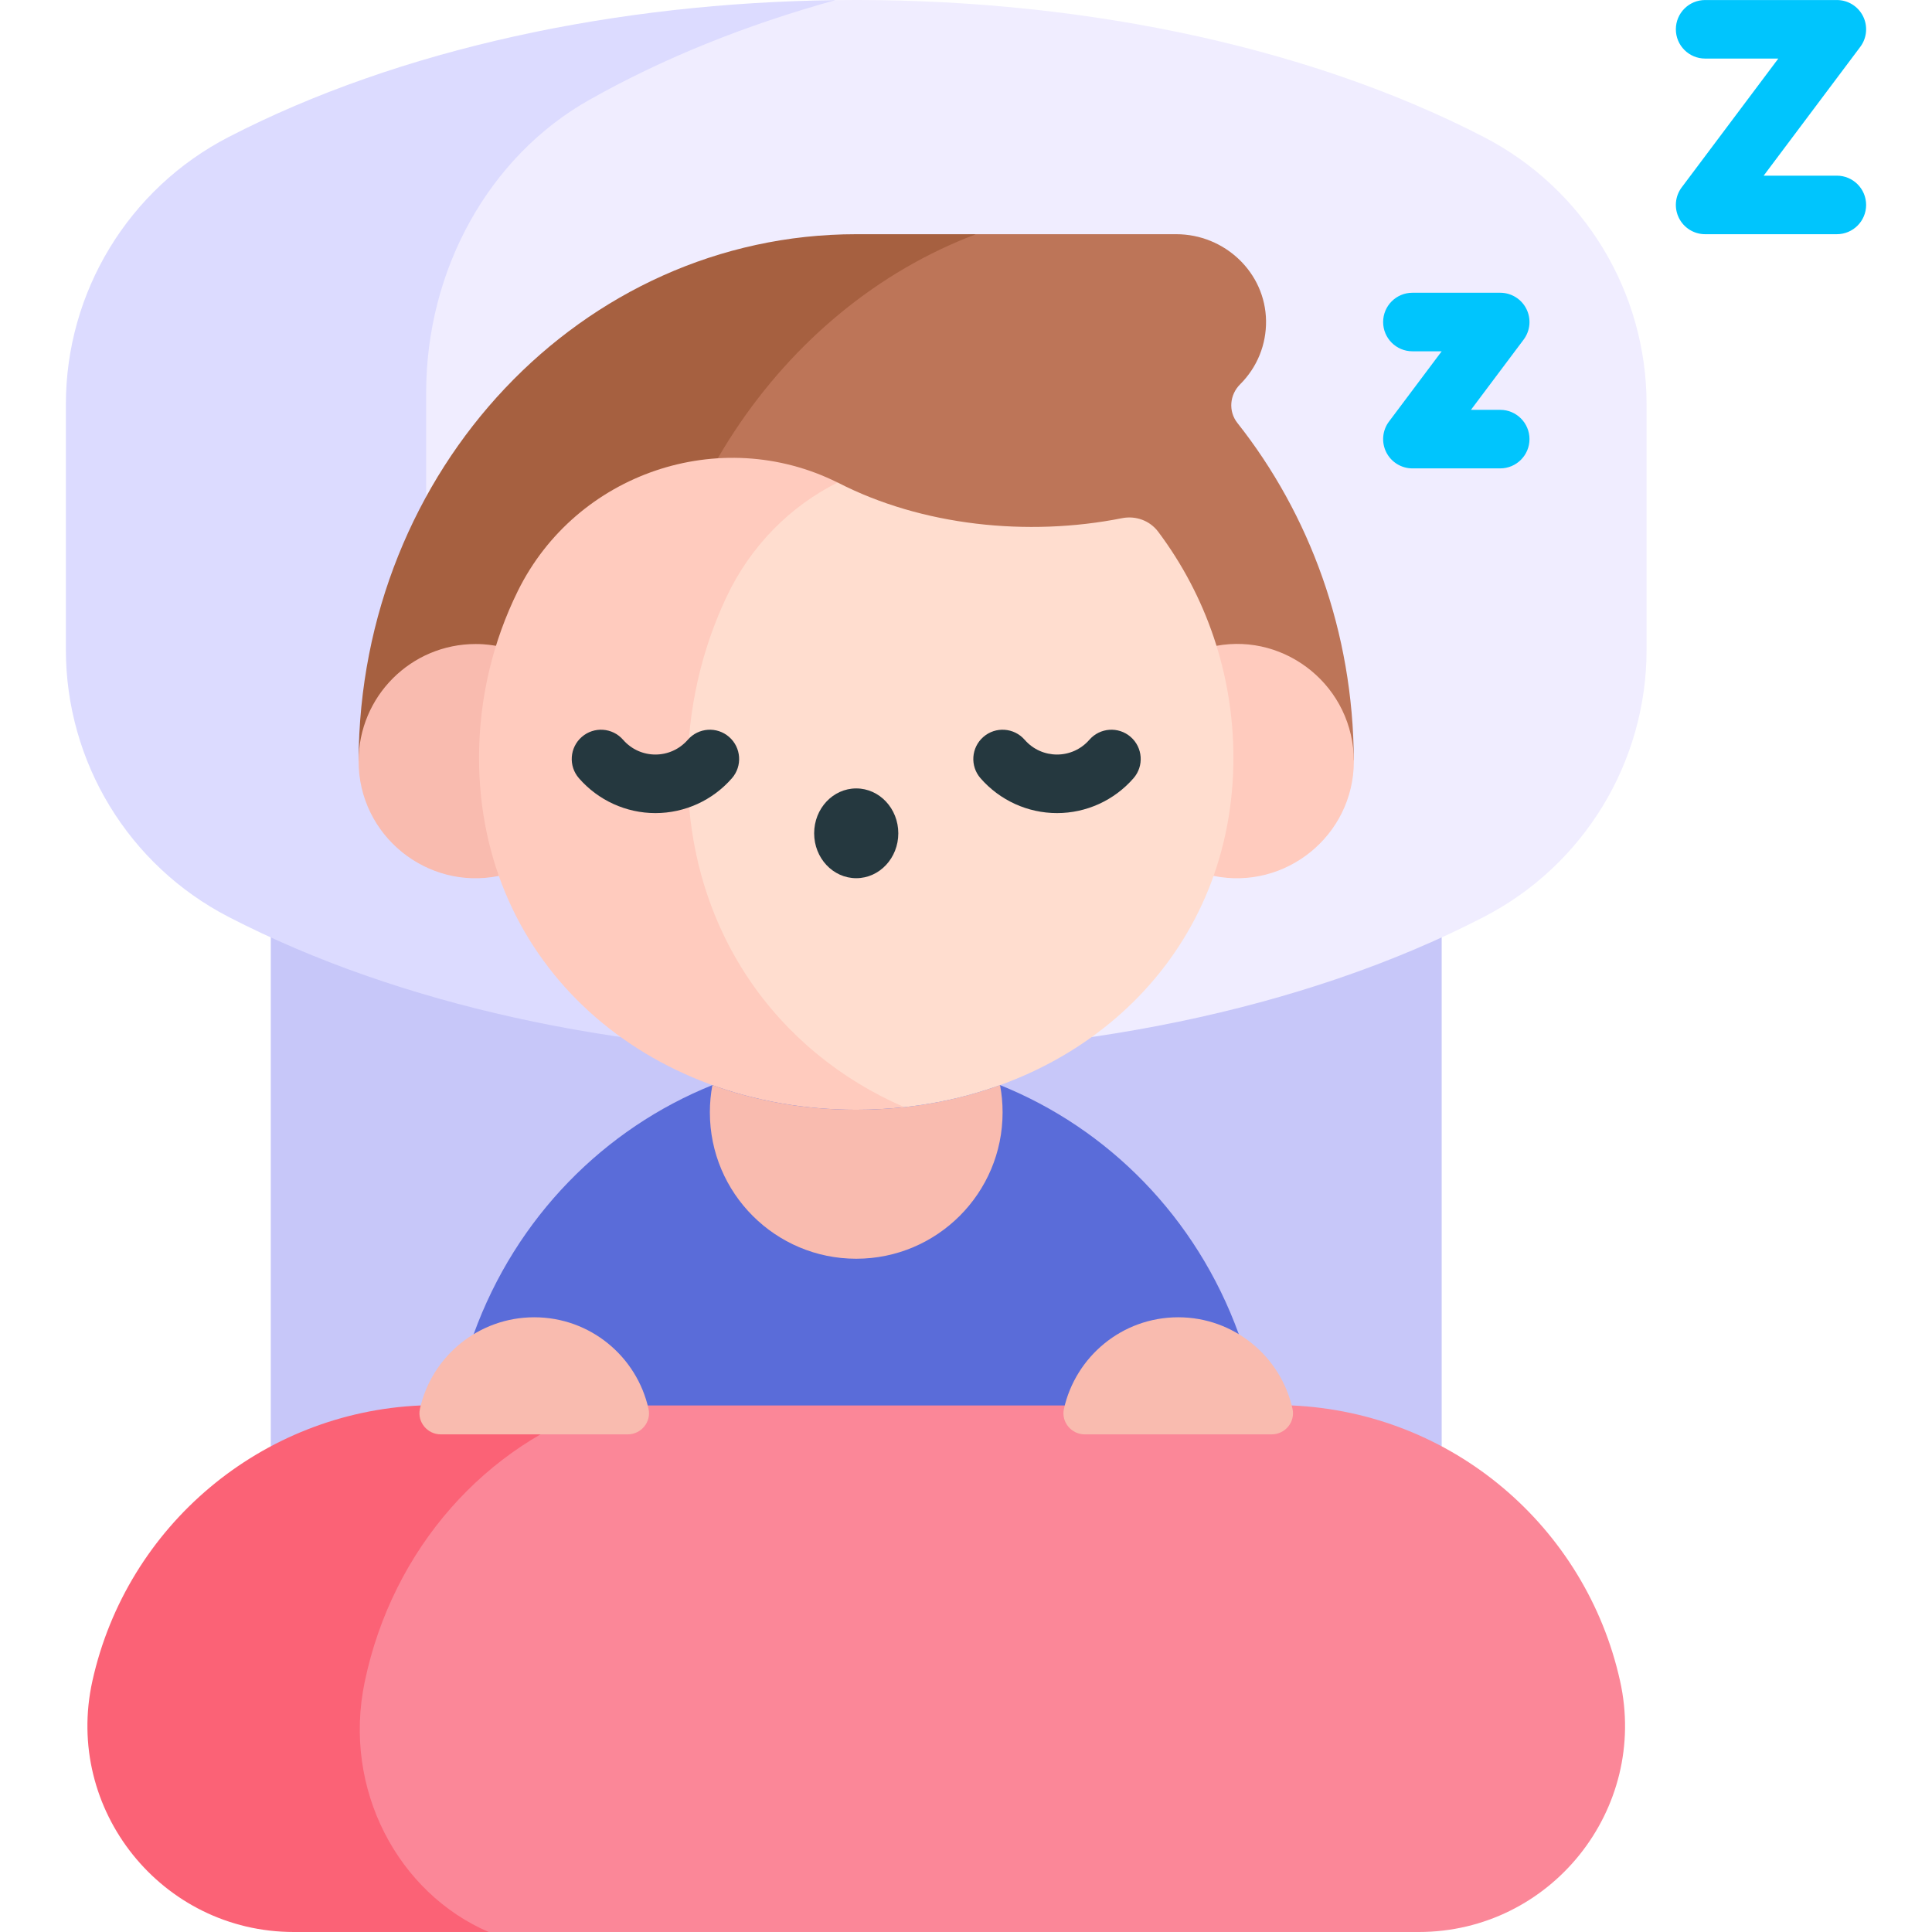
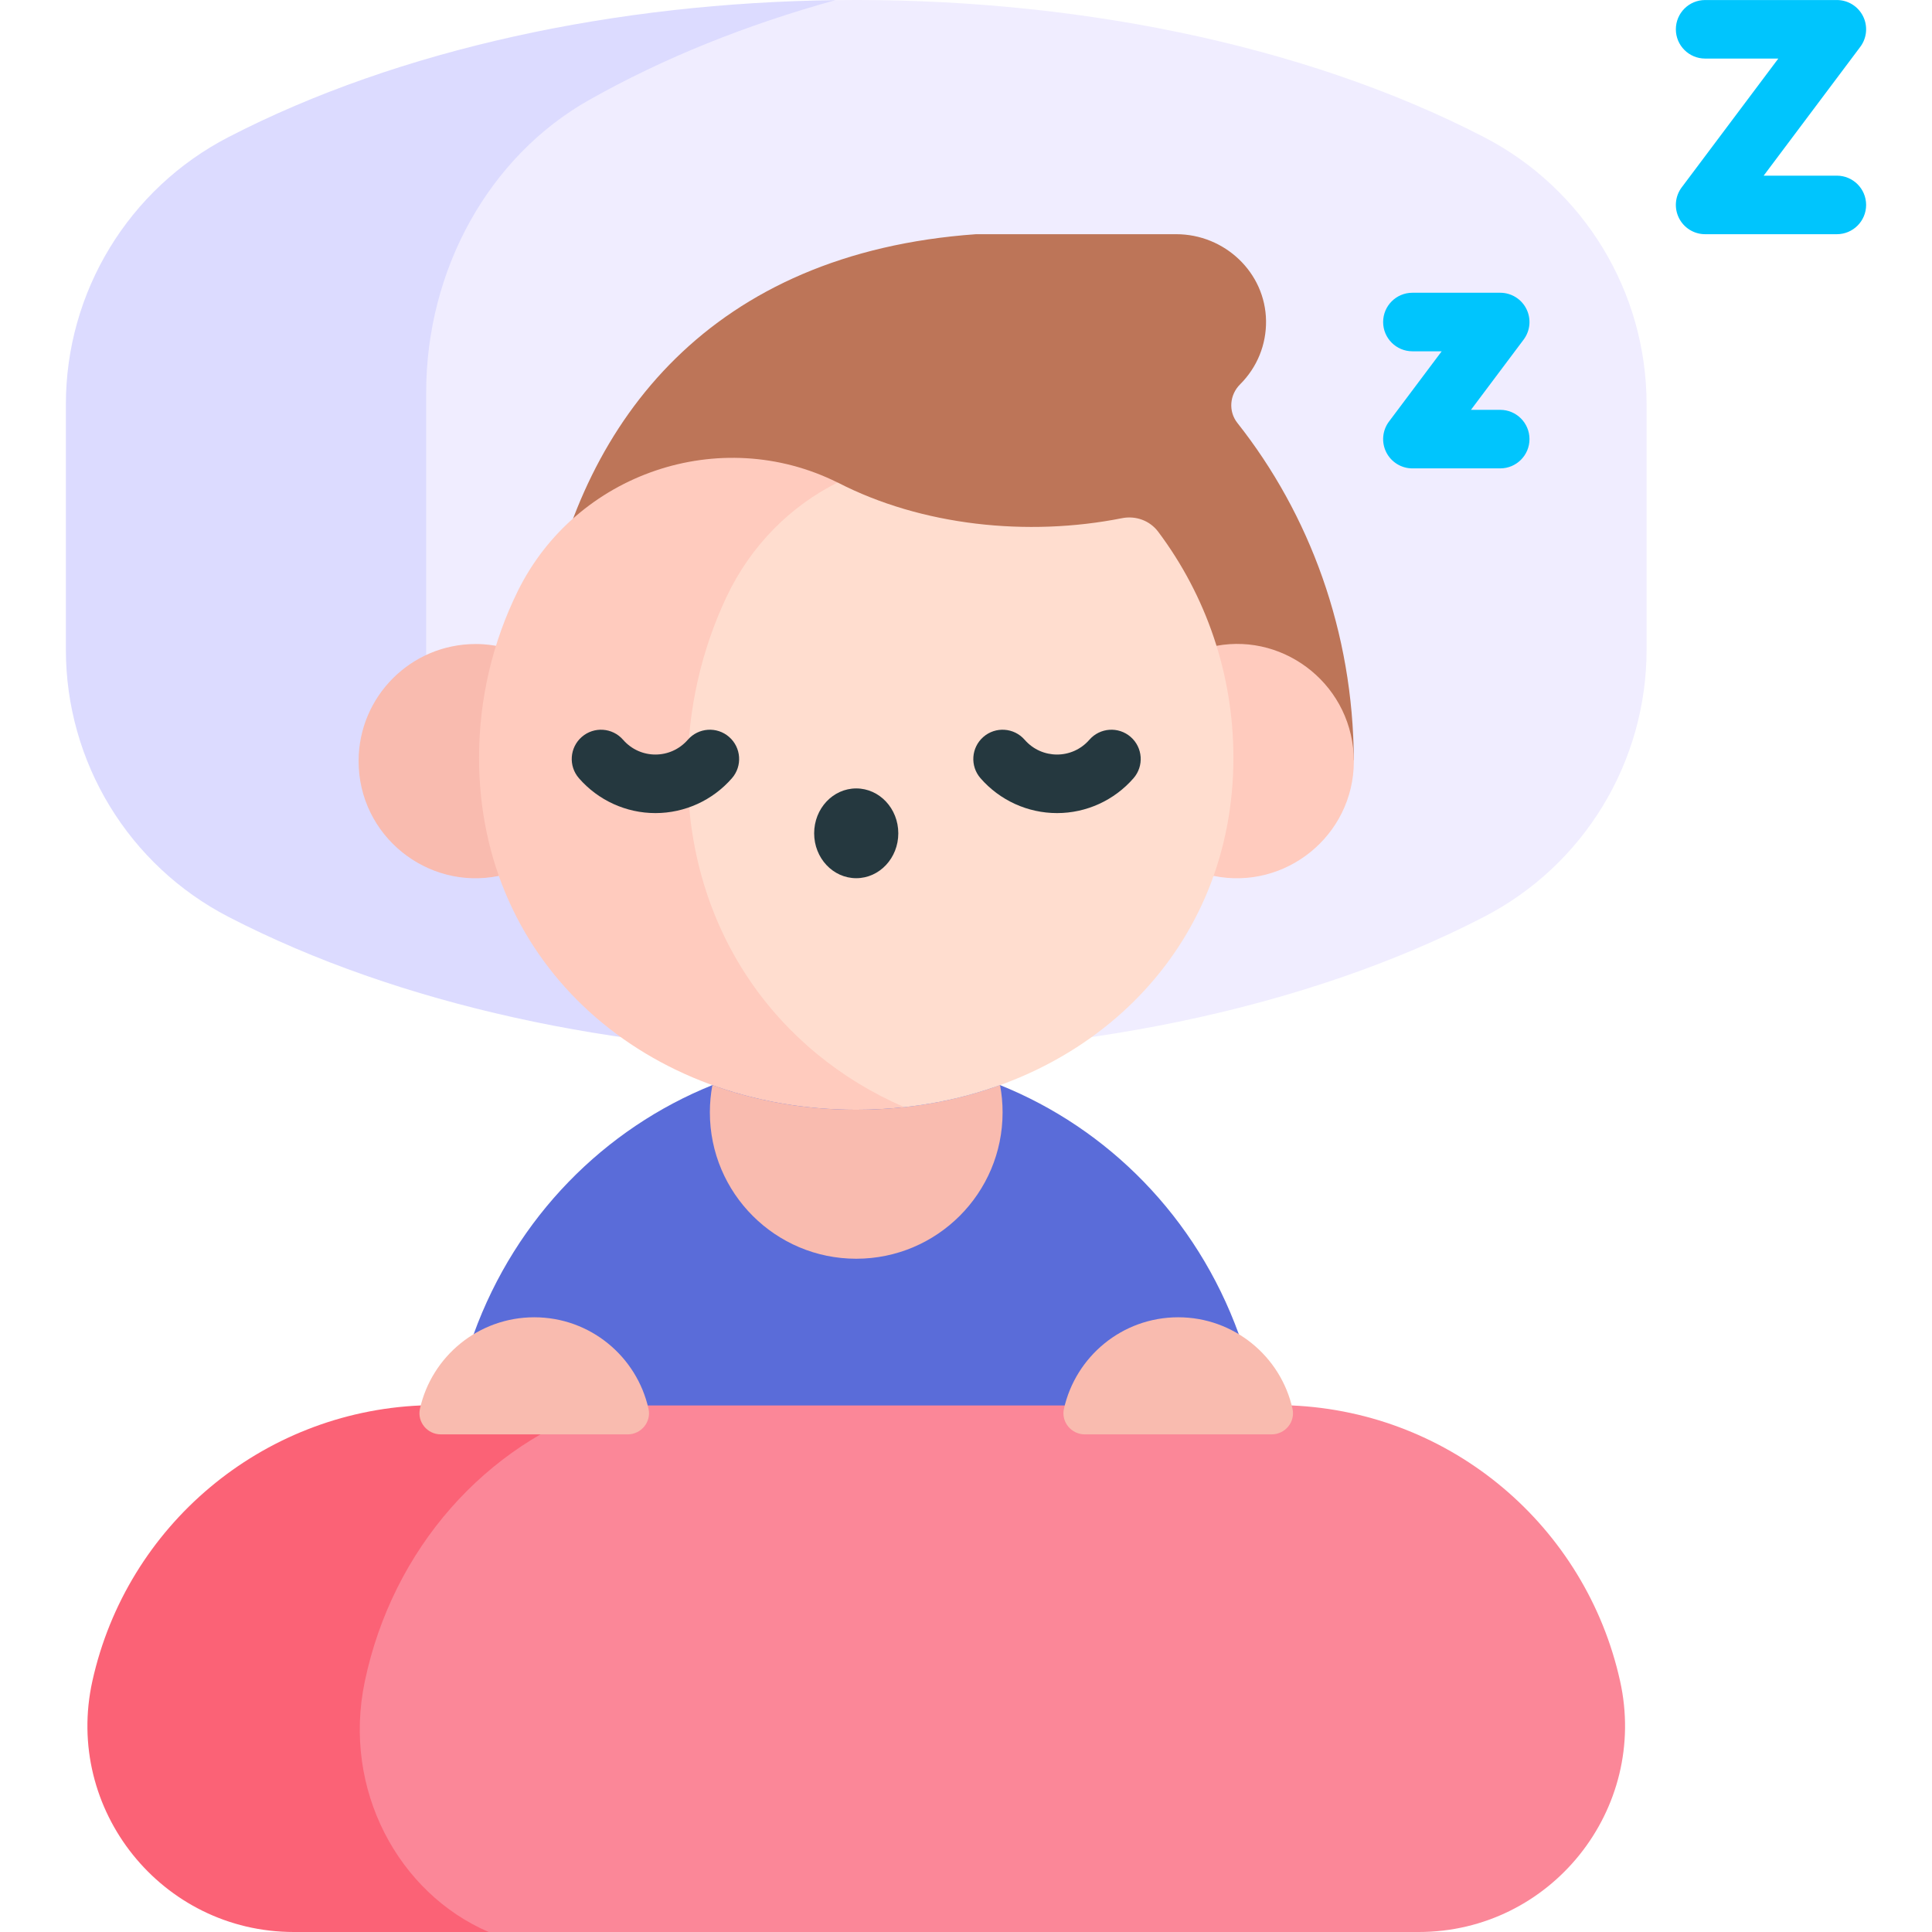
<svg xmlns="http://www.w3.org/2000/svg" id="Capa_1" enable-background="new 0 0 512 512" viewBox="0 0 512 512">
  <g>
    <g>
-       <path d="m71.76 228.061v187.229h310.299v-187.229c-9.145 0-304.769 0-310.299 0z" fill="#c7c7f9" />
      <path d="m393.251 242.988c26.489-13.684 43.111-41.011 43.111-70.821 0-24.536 0-43.301 0-65.025 0-29.809-16.622-57.136-43.111-70.821-48.312-24.963-110.283-37.052-171.827-36.287-211.724 18.073-228.273 255.969-.006 279.242 61.569.763 123.548-11.339 171.833-36.288z" fill="#f0edff" />
      <path d="m112.937 175.246c0-24.934 0-57.523 0-71.182 0-32.632 16.622-62.546 43.111-77.526 19.81-11.205 41.931-20.034 65.377-26.503-57.91.72-115.44 12.82-160.856 36.287-26.489 13.684-43.111 41.011-43.111 70.821v65.025c0 29.809 16.622 57.136 43.111 70.821 45.44 23.48 102.964 35.57 160.85 36.288-23.438-6.468-45.556-15.296-65.371-26.504-26.49-14.981-43.111-44.896-43.111-77.527z" fill="#dcdbff" />
      <path d="m327.922 112.086c-2.441-3.093-2.069-7.468.724-10.24 4.563-4.563 6.947-10.566 6.868-16.829-.176-12.815-10.974-22.952-23.8-22.952h-53.056c-70.203 4.986-104.054 49.189-113.825 100.556-4.874 25.624 9.003 51.364 33.212 61.075 16.726 6.709 41.621 10.863 82.181 9.284 40.997-4.014 78.517-14.614 98.55-31.549-.155-34.018-11.729-65.162-30.854-89.345z" fill="#bd7558" />
-       <path d="m169.251 200.084c.23-64.095 37.568-118.461 89.408-138.018h-31.749c-72.662 0-131.588 62.401-131.877 139.511 26.865 27.628 100.377 37.751 165.194 31.404-39.494-4.064-74.264-14.938-90.976-32.897z" fill="#a66040" />
      <path d="m265.025 287.561c-21.423-6.277-49.295-7.953-76.23 0-28.516 11.471-51.996 34.898-63.27 66.011-5.59 16.602 6.76 33.792 24.278 33.792h154.204c17.22 0 29.535-16.649 24.495-33.115l-.207-.677c-11.275-31.113-34.754-54.541-63.27-66.011z" fill="#5a6cd9" />
      <path d="m265.025 287.561c.445 2.338.672 4.758.672 7.23 0 21.421-17.366 38.787-38.787 38.787s-38.787-17.366-38.787-38.787c0-2.472.228-4.892.672-7.23 11.74 4.261 24.617 6.537 38.115 6.537s26.375-2.276 38.115-6.537z" fill="#f9bbaf" />
      <path d="m131.441 171.147c25.719 4.179 29.53 53.568.755 60.974-19.03 3.886-37.164-10.704-37.164-30.42 0-17.124 13.876-31.03 31.03-31.03 2.846 0 4.516.36 5.379.476z" fill="#f9bbaf" />
      <path d="m358.787 201.825c-.083 19.675-18.189 34.17-37.163 30.296-27.079-2.493-24.964-56.795.765-60.974 18.445-3.404 36.398 10.837 36.398 30.678z" fill="#ffcbbe" />
      <path d="m326.867 200.811c0-22.204-7.26-42.99-19.935-59.896-2.22-2.961-5.953-4.314-9.583-3.592-25.072 4.985-53.156 1.99-75.284-9.418-.031-.01-.061-.019-.092-.029-97.808-13.545-111.426 151.4 17.673 165.534 49.368-5.387 87.221-41.945 87.221-92.599z" fill="#ffddcf" />
      <path d="m182.232 204.461c0-16.558 3.709-32.293 10.281-46.226 6.509-13.792 17.082-24.17 29.461-30.359-31.125-15.502-69.32-2.505-84.741 28.738-6.572 13.321-10.281 28.366-10.281 44.197 0 55.129 44.667 93.286 99.958 93.286 4.317 0 8.568-.233 12.737-.688-33.957-14.709-57.415-47.165-57.415-88.948z" fill="#ffcbbe" />
      <path d="m429.328 445.451c-9.037-40.722-44.364-71.131-87.018-72.993-7.205 0-116.279 0-181.864 0-137.28 7.665-150.746 139.542-30.938 139.542h246.438c35.089 0 60.968-32.541 53.382-66.549z" fill="#fb8798" />
      <path d="m96.665 445.647c7.391-35.326 32.207-62.938 63.78-73.188-28.565 0-48.882 0-48.936 0-42.189 1.81-77.891 31.859-87.018 72.993-7.592 34.153 18.401 66.548 53.382 66.548h51.636c-23.839-10.244-38.847-37.707-32.844-66.353z" fill="#fb6276" />
      <g fill="#25383f">
        <ellipse cx="226.909" cy="220.836" rx="11.15" ry="11.895" />
        <path d="m173.693 215.478c-7.763 0-15.15-3.368-20.267-9.239-2.815-3.23-2.478-8.13.752-10.945 3.229-2.815 8.13-2.478 10.945.752 4.571 5.244 12.622 5.197 17.151 0 2.815-3.231 7.716-3.567 10.945-.752 3.23 2.815 3.567 7.715.752 10.945-5.118 5.871-12.508 9.239-20.278 9.239z" />
        <path d="m280.126 215.478c-7.77 0-15.16-3.368-20.278-9.239-2.815-3.23-2.478-8.13.752-10.945 3.229-2.815 8.13-2.478 10.945.752 4.534 5.202 12.585 5.238 17.151 0 2.815-3.231 7.716-3.567 10.945-.752 3.23 2.815 3.567 7.715.752 10.945-5.117 5.871-12.504 9.239-20.267 9.239z" />
      </g>
      <path d="m397.574 124.126h-23.272c-2.938 0-5.625-1.66-6.938-4.288-1.314-2.628-1.031-5.773.732-8.124l13.963-18.618h-7.758c-4.284 0-7.757-3.473-7.757-7.757s3.473-7.757 7.757-7.757h23.272c2.938 0 5.625 1.66 6.938 4.288 1.314 2.628 1.031 5.773-.732 8.124l-13.963 18.618h7.757c4.284 0 7.757 3.473 7.757 7.757s-3.472 7.757-7.756 7.757z" fill="#00c5fd" />
      <path d="m486.785 62.066h-34.909c-2.938 0-5.625-1.66-6.938-4.288-1.314-2.628-1.031-5.773.732-8.124l25.6-34.133h-19.394c-4.284 0-7.757-3.473-7.757-7.757s3.473-7.757 7.757-7.757h34.909c2.938 0 5.625 1.66 6.938 4.288 1.314 2.628 1.031 5.773-.732 8.124l-25.6 34.133h19.394c4.284 0 7.757 3.473 7.757 7.757s-3.473 7.757-7.757 7.757z" fill="#00c5fd" />
      <path d="m337.004 380.123h-49.523c-3.567 0-6.303-3.285-5.527-6.767 3.082-13.818 15.4-24.263 30.287-24.263 14.769 0 27.193 10.358 30.289 24.258.776 3.484-1.957 6.772-5.526 6.772z" fill="#f9bbaf" />
      <path d="m166.338 380.123h-49.523c-3.569 0-6.302-3.288-5.526-6.772 3.096-13.909 15.527-24.258 30.289-24.258 14.881 0 27.205 10.44 30.287 24.263.776 3.482-1.96 6.767-5.527 6.767z" fill="#f9bbaf" />
    </g>
  </g>
  <g />
  <g />
  <g />
  <g />
  <g />
  <g />
  <g />
  <g />
  <g />
  <g />
  <g />
  <g />
  <g />
  <g />
  <g />
</svg>